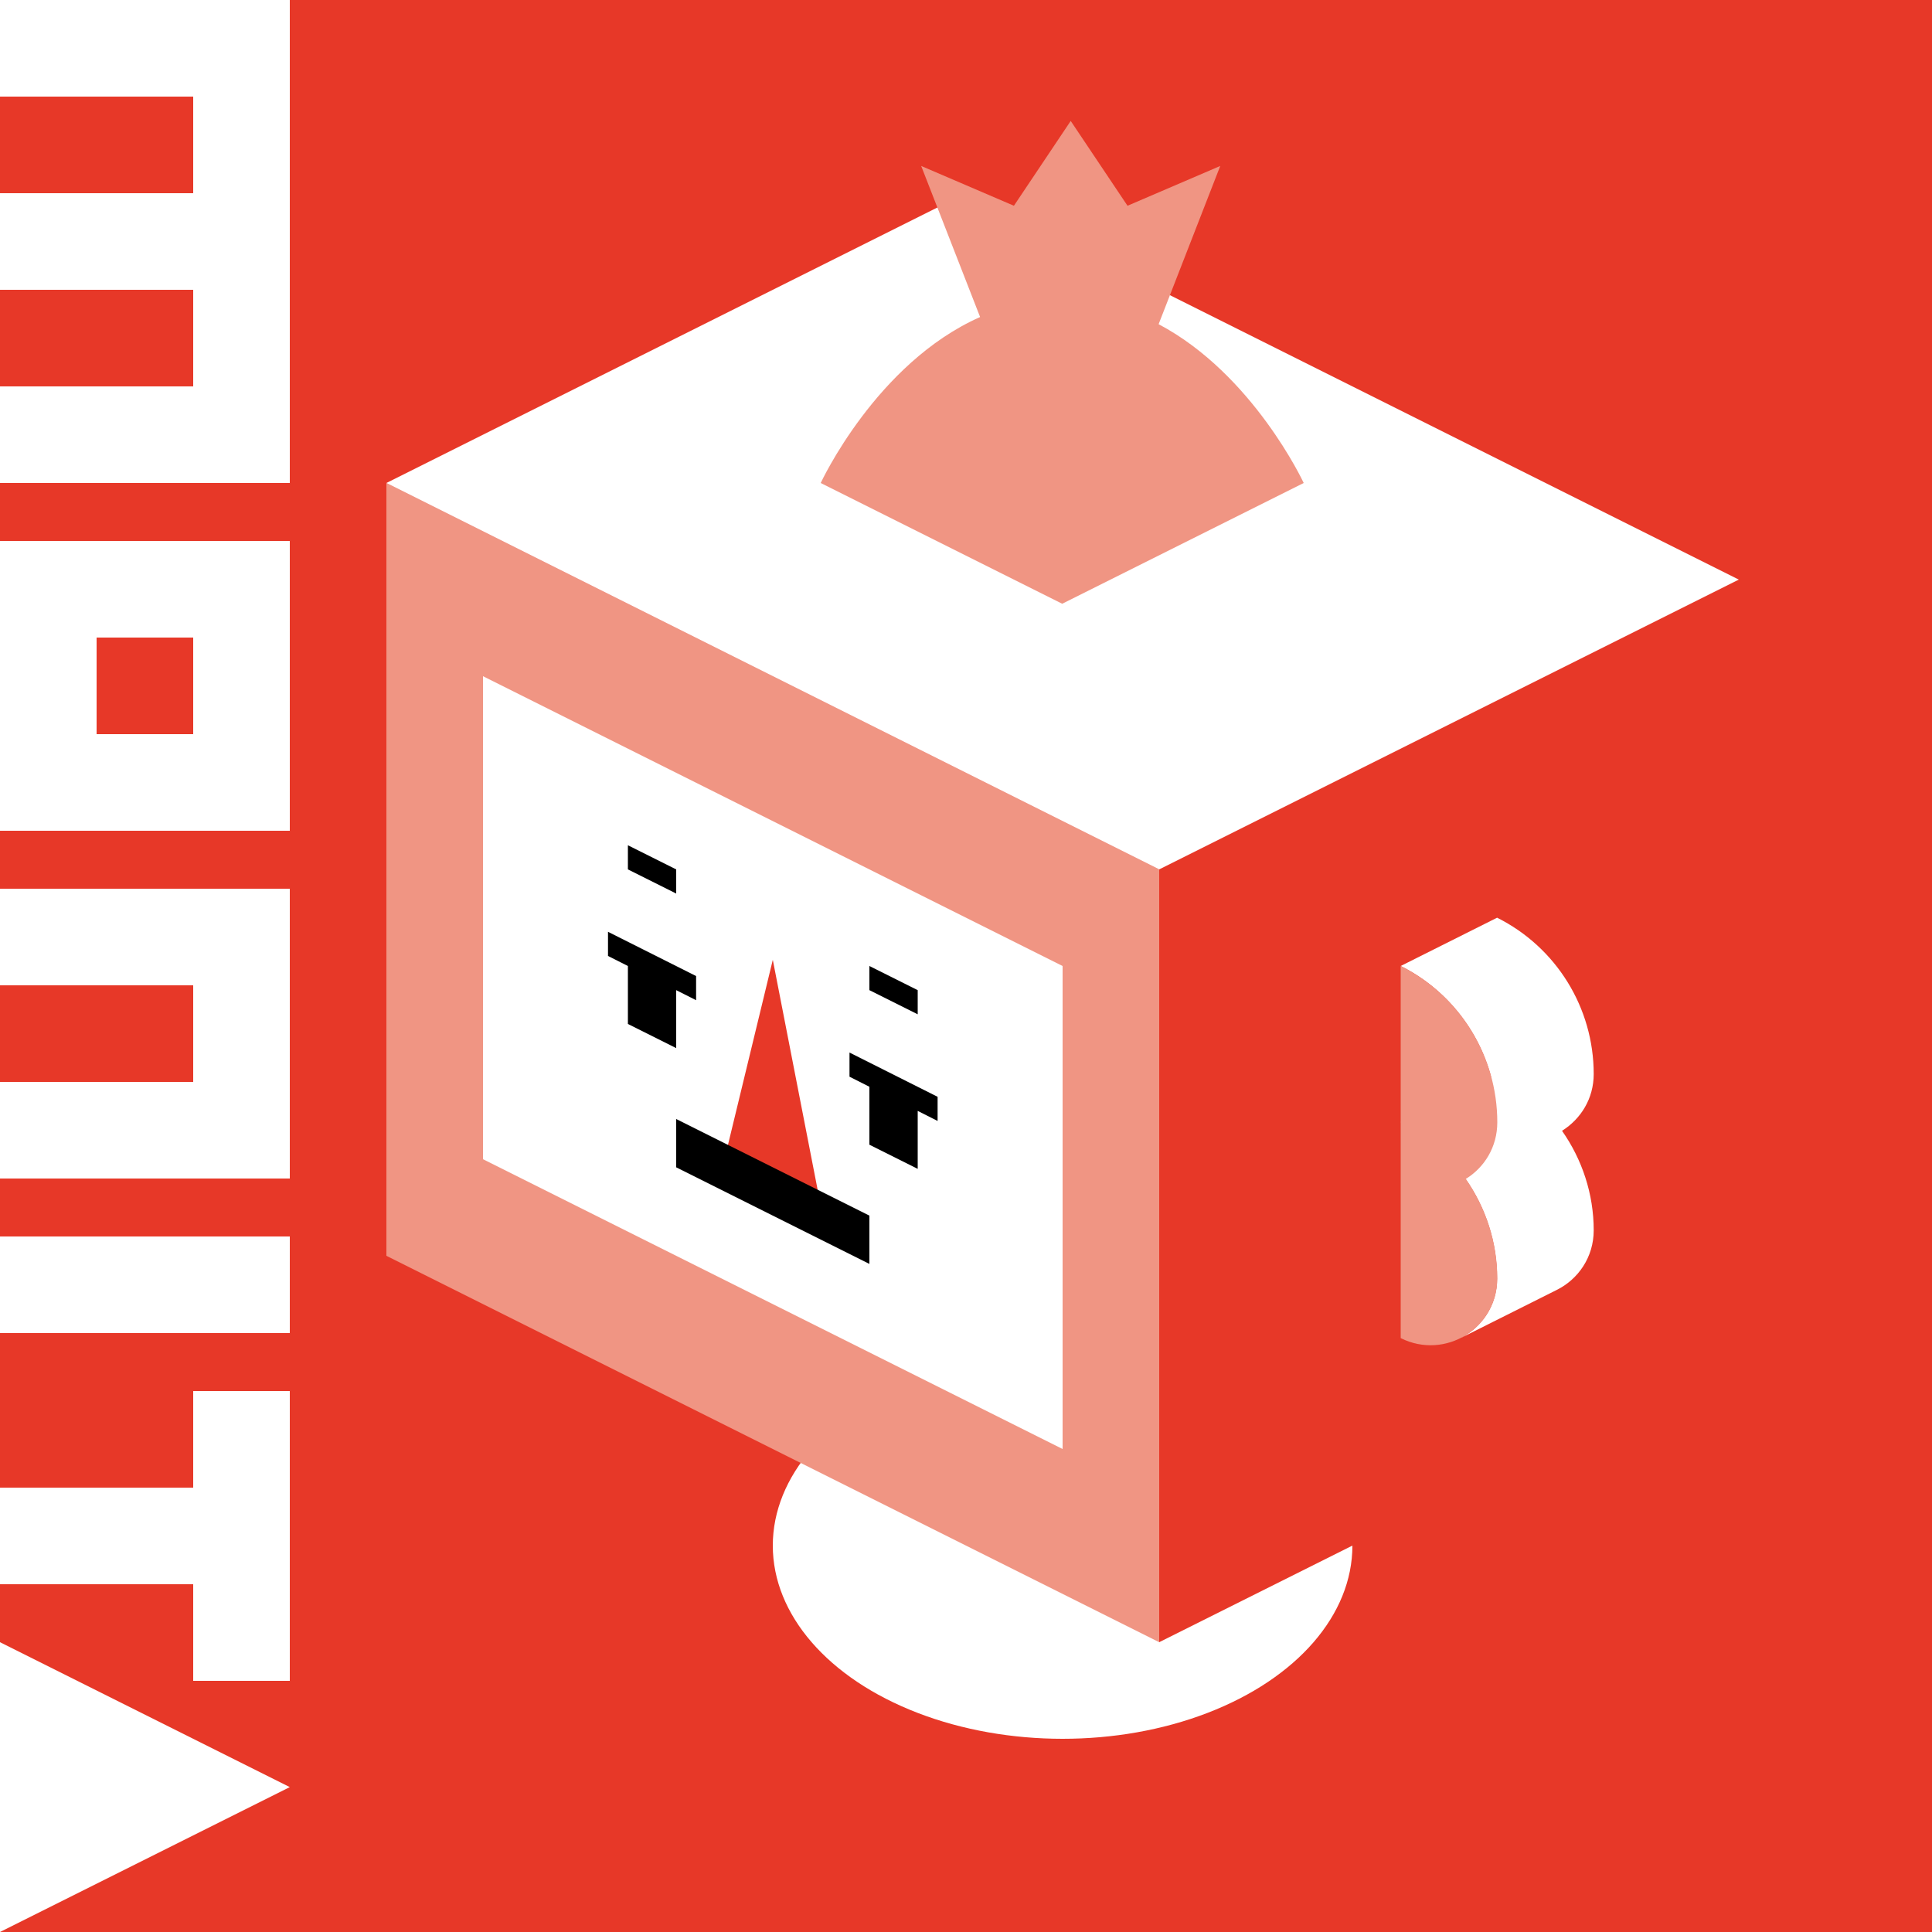
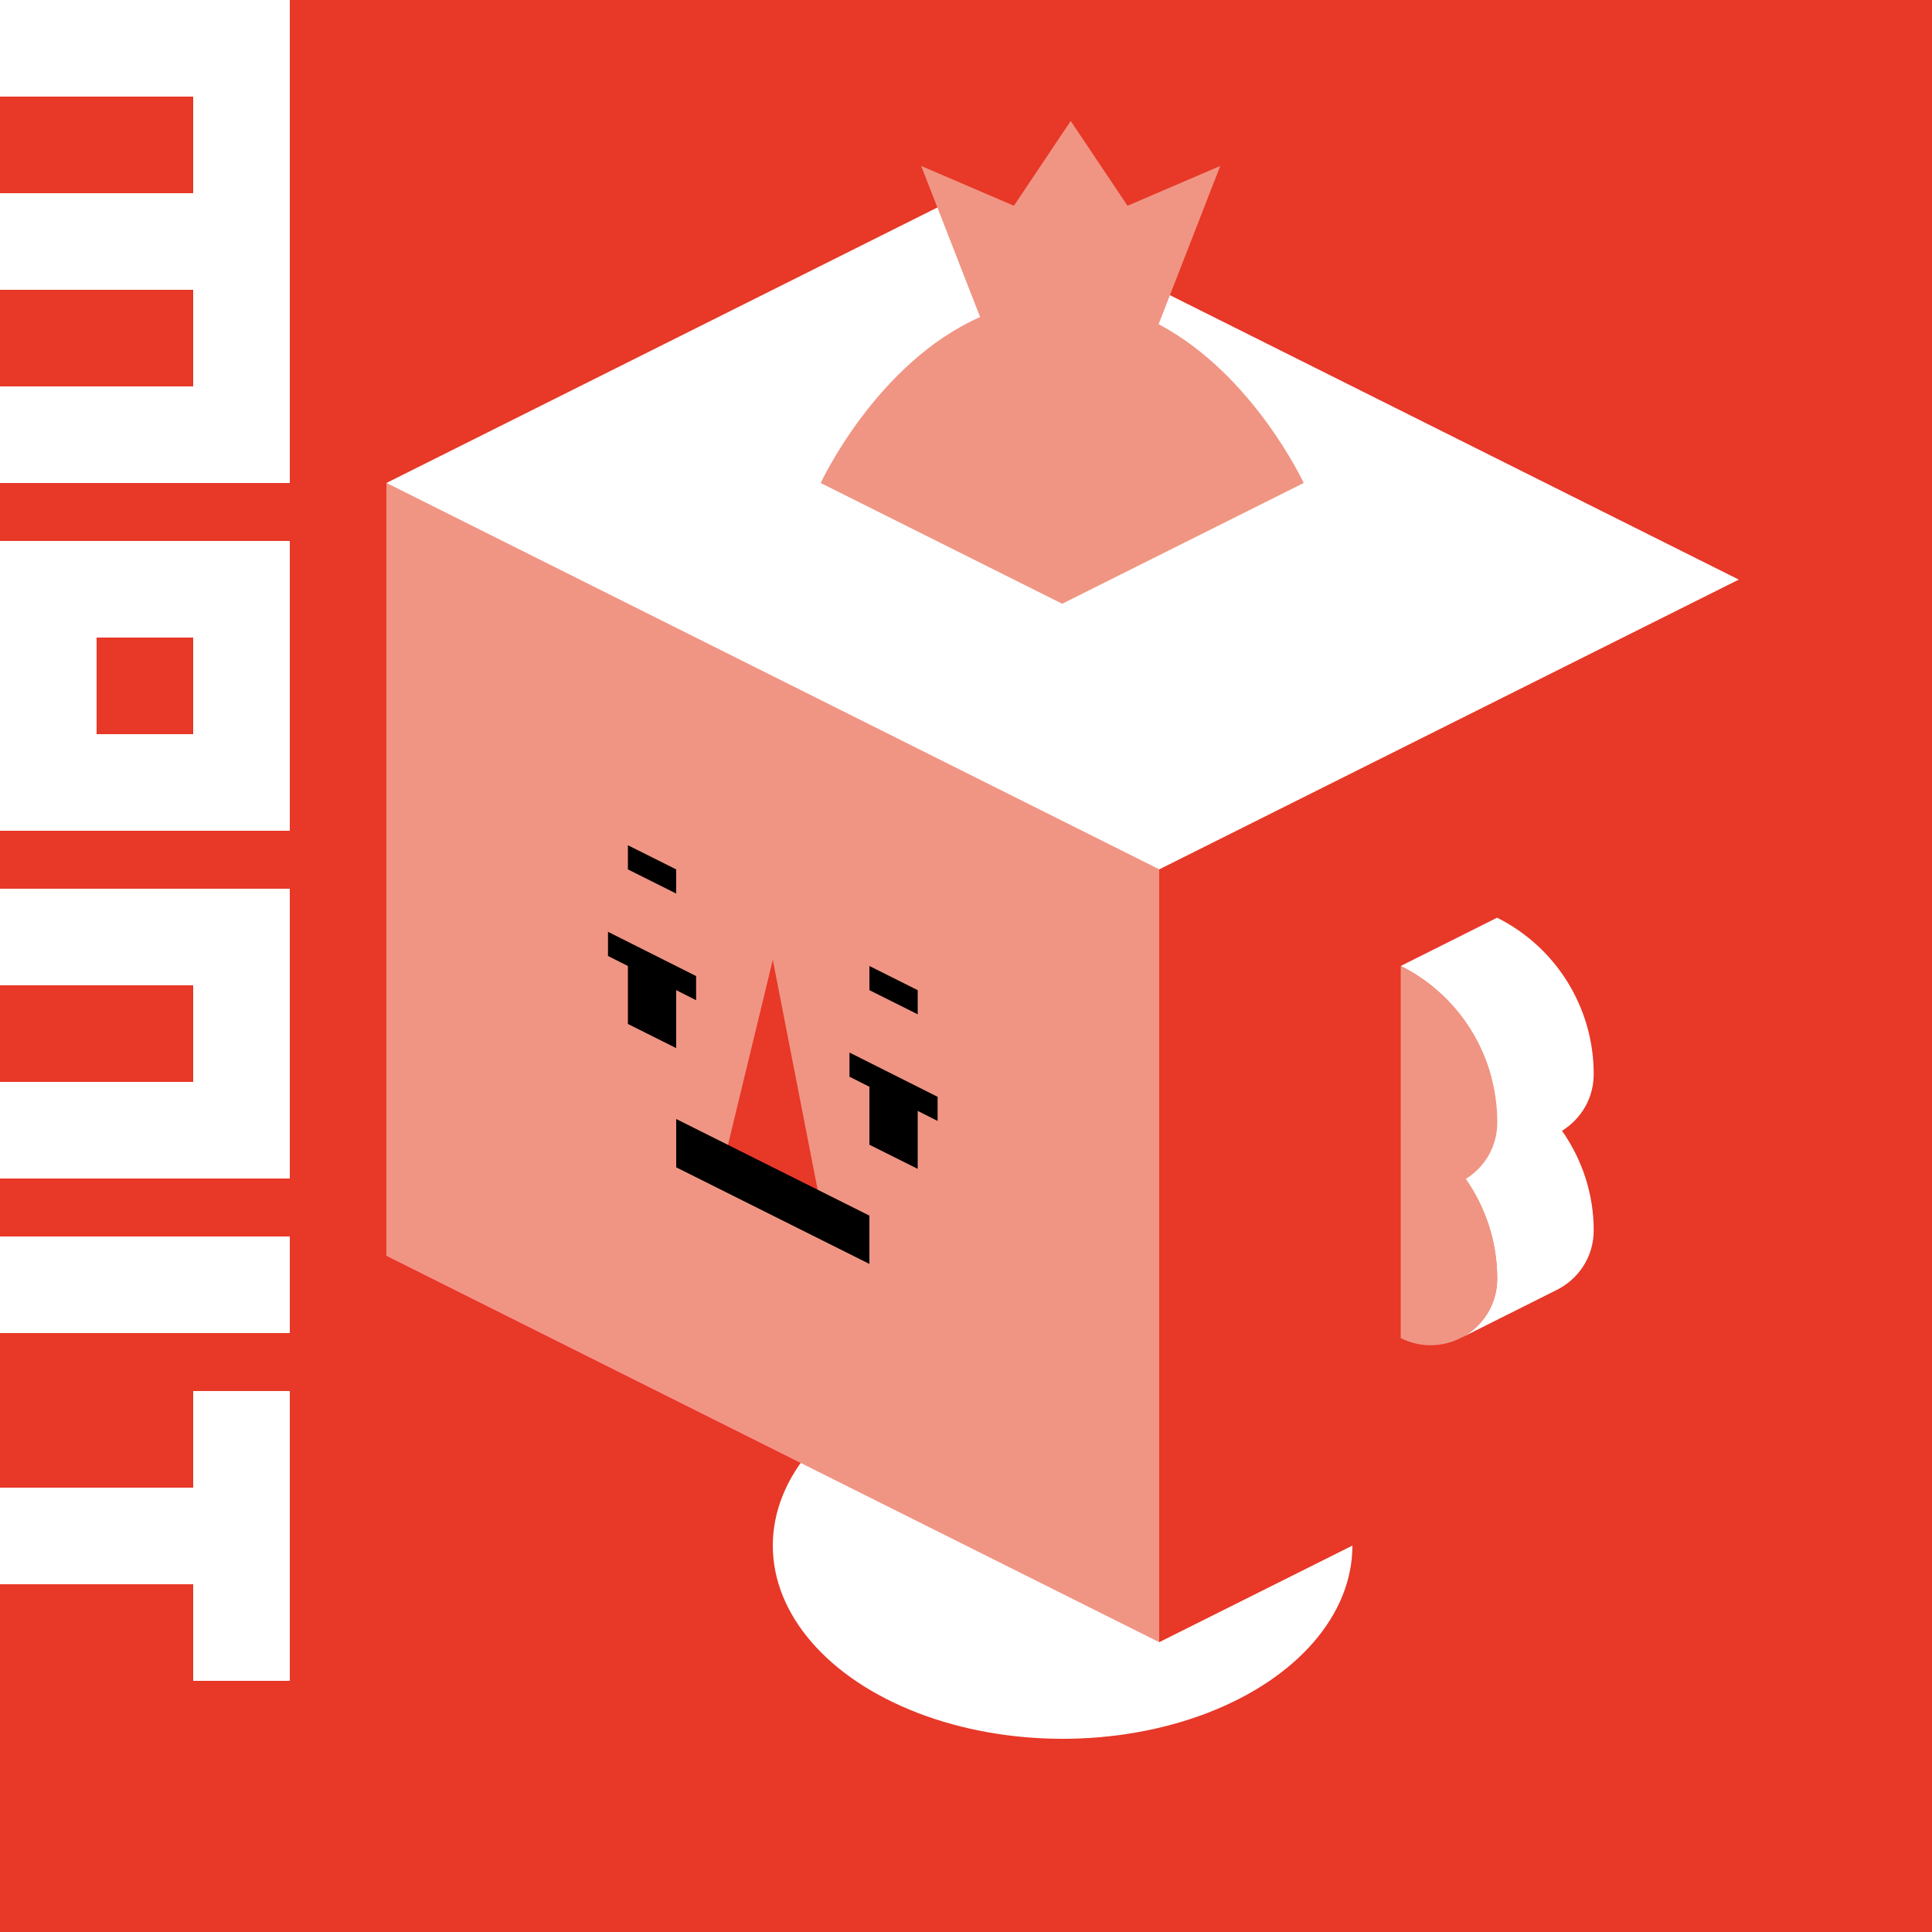
<svg xmlns="http://www.w3.org/2000/svg" xml:space="preserve" style="enable-background:new 0 0 100 100;" viewBox="0 0 100 100" y="0px" x="0px" id="レイヤー_1" version="1.1">
  <style type="text/css">
	.st0{fill:#FFFFFF;}
	.st1{fill:#464646;}
	.st2{fill:#009FE8;}
	.st3{fill:#23CCF0;}
	.st4{fill:#F7952C;}
	.st5{fill:#FAD500;}
	.st6{fill:#796A56;}
	.st7{fill:#C8BB9B;}
	.st8{fill:#0DABA4;}
	.st9{fill:#8BE3E0;}
	.st10{fill:#E34B74;}
	.st11{fill:#EB9AB5;}
	.st12{fill:#E73828;}
	.st13{fill:#F09583;}
	.st14{fill:#008C33;}
	.st15{fill:#8DC21F;}
</style>
  <g>
    <g>
      <g>
        <rect height="100" width="100" class="st12" y="0" />
        <ellipse ry="10" rx="15" cy="80" cx="55" class="st0" />
        <polygon points="20,25 60,45 60,85 20,65" class="st13" />
        <polygon points="60,45 90,30 90,70 60,85" class="st12" />
        <polygon points="20,25 50,10 90,30 60,45" class="st0" />
-         <polygon points="25,35 55,50 55,75 25,60" class="st0" />
        <g>
          <polygon points="32.5,43.75 32.5,45 35,46.25 35,45" />
        </g>
        <g>
          <polygon points="45,50 45,51.25 47.5,52.5 47.5,51.25" />
        </g>
        <polygon points="37.5,60 42.5,62.5 40,49.68" class="st12" />
        <polygon points="35,57.92 40,60.42 40,62.92 35,60.42" />
        <polygon points="40,60.42 45,62.92 45,65.42 40,62.92" />
        <path d="M82.49,55.59c0-3.43-1.94-6.56-5-8.09L72.5,50c2.34,1.17,4.02,3.28,4.68,5.74l-4.68,2.34     c1.38,0.69,2.52,1.72,3.36,2.94c-0.09,0.06-0.18,0.11-0.28,0.16l0.29-0.14c1.03,1.48,1.62,3.26,1.62,5.14     c0,1.4-0.81,2.54-1.91,3.09l4.99-2.5c1.11-0.55,1.92-1.69,1.92-3.09c0-1.88-0.6-3.67-1.64-5.15     C81.82,57.92,82.49,56.87,82.49,55.59z" class="st0" />
        <path d="M77.5,58.09c0-3.43-1.94-6.56-5-8.09v8.08v3.1v8.08c2.3,1.15,5-0.52,5-3.09c0-1.88-0.6-3.66-1.63-5.15     C76.83,60.43,77.5,59.37,77.5,58.09z" class="st13" />
      </g>
      <g>
        <rect height="15" width="5" class="st0" transform="matrix(-1.836970e-16 1 -1 -1.836970e-16 74 59)" y="59" x="5" />
        <polygon points="10,72 10,77 0,77 0,82 10,82 10,87 15,87 15,72" class="st0" />
        <path d="M0,28v15l15,0V28L0,28z M10,38H5v-5h5V38z" class="st0" />
-         <polygon points="15,92.5 0,85 0,100" class="st0" />
        <polygon points="0,46 0,51 10,51 10,56 0,56 0,61 15,61 15,46" class="st0" />
        <polygon points="15,0 0,0 0,5 10,5 10,10 0,10 0,15 10,15 10,20 0,20 0,25 15,25" class="st0" />
      </g>
    </g>
    <polygon points="31.47,48.23 31.47,49.48 32.5,50 32.5,53 35,54.25 35,51.25 36.03,51.77 36.03,50.52" />
    <polygon points="43.97,54.48 43.97,55.73 45,56.25 45,59.25 47.5,60.5 47.5,57.5 48.53,58.02 48.53,56.77" />
    <path d="M59.97,16.78l3.19-8.19l-4.8,2.06l-2.94-4.39l-2.94,4.39l-4.8-2.06l3.05,7.82C45.35,18.79,42.48,25,42.48,25   l12.5,6.25L67.48,25C67.48,25,64.87,19.37,59.97,16.78z" class="st13" />
  </g>
</svg>